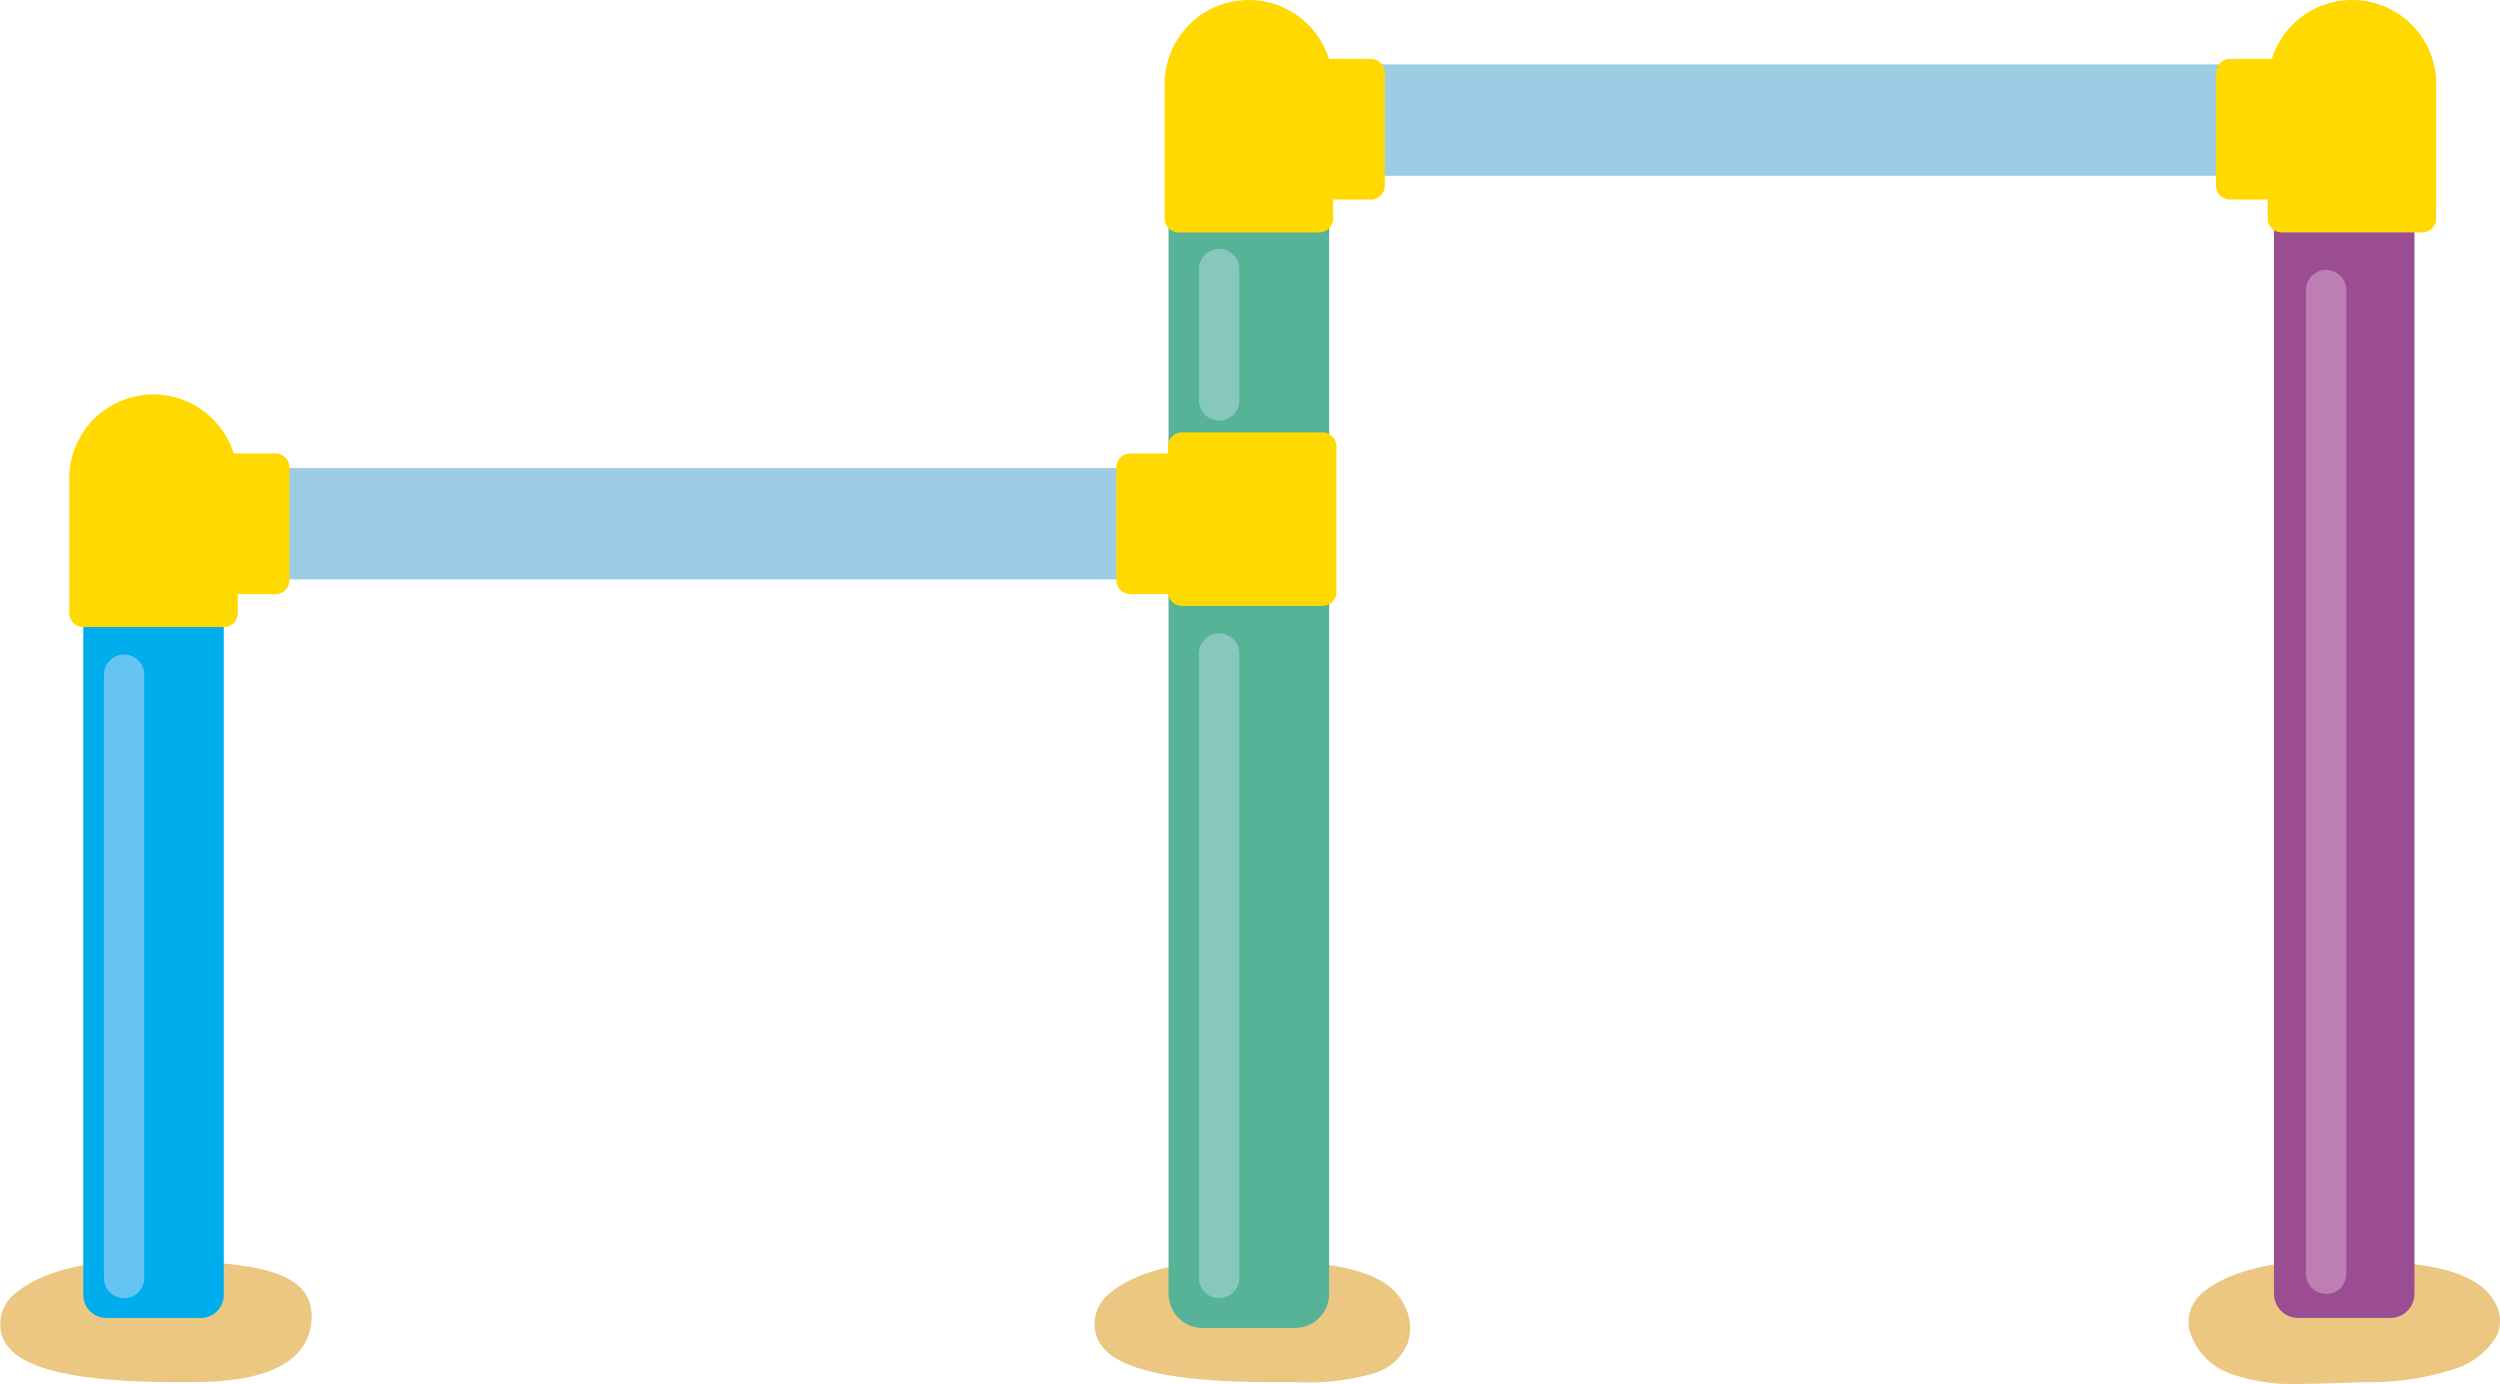
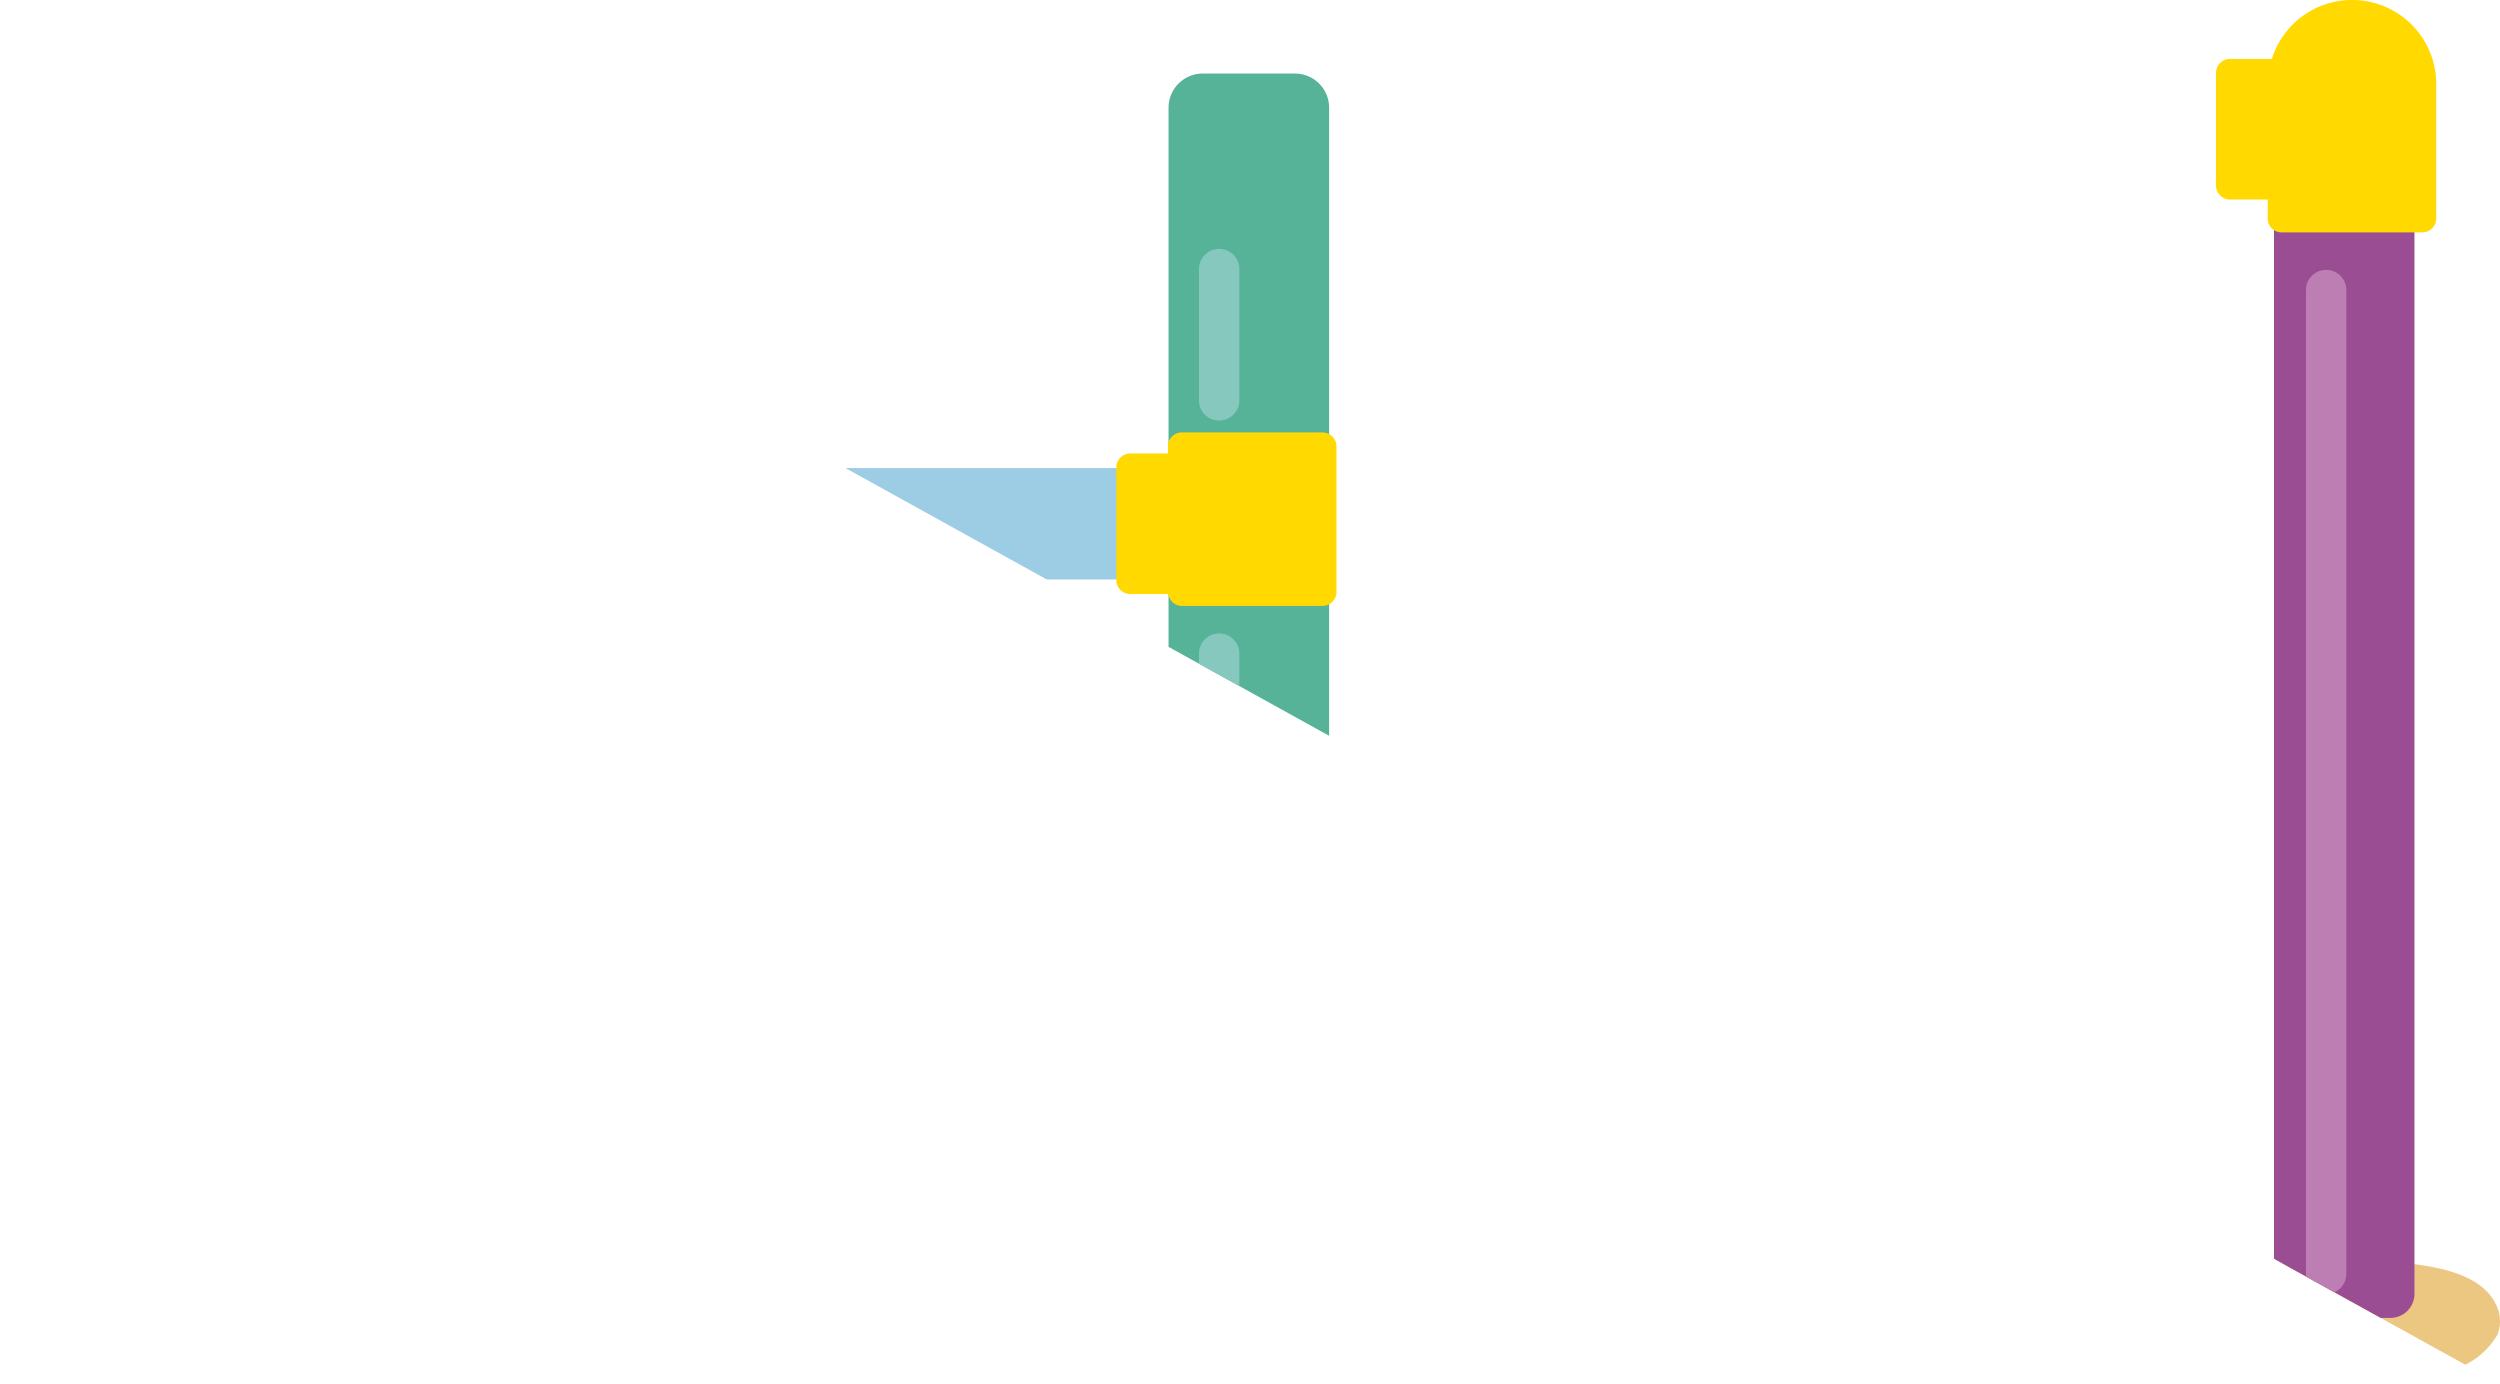
<svg xmlns="http://www.w3.org/2000/svg" width="112" height="62">
  <defs>
    <clipPath id="a">
-       <path fill="none" d="M0 0h112v62H0z" data-name="長方形 207" />
+       <path fill="none" d="M0 0h112v62z" data-name="長方形 207" />
    </clipPath>
  </defs>
  <g clip-path="url(#a)" data-name="グループ 288">
    <path fill="#ecc781" d="M111.811 58.424c-.665-1.357-2.613-1.709-4.412-1.871-.636-.074-6.276-.647-8.694 1.335a1.71 1.71 0 0 0-.638 1.617 2.9 2.9 0 0 0 1.894 2.047 8.3 8.3 0 0 0 3 .449c.377 0 .744-.011 1.087-.022l1.9-.059a12 12 0 0 0 3.91-.561 3.36 3.36 0 0 0 2.028-1.569 1.64 1.64 0 0 0-.075-1.366" data-name="パス 1373" />
    <path fill="#ecc781" d="M62.889 58.424c-.665-1.357-2.613-1.709-4.412-1.871-.635-.073-6.276-.646-8.694 1.335a1.76 1.76 0 0 0-.664 1.964c.323.887 1.49 2.068 7.881 2.068h1.118a10.6 10.6 0 0 0 3.467-.405 2.36 2.36 0 0 0 1.459-1.285 2.18 2.18 0 0 0-.155-1.806" data-name="パス 1374" />
-     <path fill="#ecc781" d="M13.942 58.701c-.192-1.759-2.666-1.984-4.492-2.149-.636-.072-6.278-.645-8.694 1.336a1.76 1.76 0 0 0-.664 1.964c.323.887 1.489 2.068 7.88 2.068h.456c1.369 0 3.786-.074 4.923-1.324a2.35 2.35 0 0 0 .59-1.895" data-name="パス 1375" />
    <path fill="#9dcce5" d="M55.95 25.96H6.879a2.5 2.5 0 1 1 0-4.991H55.95a2.5 2.5 0 1 1 0 4.991" data-name="パス 1376" />
-     <path fill="#9dcce5" d="M105.022 7.875H55.951a2.5 2.5 0 1 1 0-4.991h49.071a2.5 2.5 0 1 1 0 4.991" data-name="パス 1377" />
    <path fill="#00adec" d="M8.959 59.043H4.798a1.033 1.033 0 0 1-1.066-.993V22.466a1.03 1.03 0 0 1 1.066-.994h4.161a1.03 1.03 0 0 1 1.066.994V58.05a1.033 1.033 0 0 1-1.066.995" data-name="パス 1378" />
    <path fill="#56b398" d="M58.014 3.295h-4.127a1.53 1.53 0 0 0-1.536 1.522V57.97a1.53 1.53 0 0 0 1.536 1.522h4.127a1.53 1.53 0 0 0 1.531-1.522V4.817a1.53 1.53 0 0 0-1.536-1.522" data-name="パス 1379" />
    <path fill="#9b4d94" d="M107.083 59.043h-4.123a1.08 1.08 0 0 1-1.085-1.076V4.819a1.08 1.08 0 0 1 1.085-1.076h4.123a1.08 1.08 0 0 1 1.085 1.076v53.148a1.08 1.08 0 0 1-1.085 1.076" data-name="パス 1380" />
    <path fill="#ffd900" d="M12.338 20.314h-1.871a3.768 3.768 0 0 0-7.364 1.1v6.054a.626.626 0 0 0 .629.624h6.293a.626.626 0 0 0 .629-.624v-.85h1.684a.627.627 0 0 0 .629-.624v-5.055a.627.627 0 0 0-.629-.624" data-name="パス 1381" />
    <path fill="#ffd900" d="M59.247 19.372h-6.293a.627.627 0 0 0-.629.624v.318h-1.684a.626.626 0 0 0-.629.624v5.052a.627.627 0 0 0 .629.624h1.7a.62.62 0 0 0 .61.531h6.293a.626.626 0 0 0 .629-.624v-6.525a.627.627 0 0 0-.629-.624" data-name="パス 1382" />
-     <path fill="#ffd900" d="M61.41 2.639h-1.871a3.769 3.769 0 0 0-7.364 1.1v6.05a.626.626 0 0 0 .629.624h6.293a.626.626 0 0 0 .629-.624v-.85h1.684a.627.627 0 0 0 .629-.624V3.264a.627.627 0 0 0-.629-.624" data-name="パス 1383" />
    <path fill="#ffd900" d="M105.369 0a3.76 3.76 0 0 0-3.589 2.639h-1.873a.627.627 0 0 0-.629.624v5.052a.627.627 0 0 0 .629.624h1.685v.85a.626.626 0 0 0 .629.623h6.293a.626.626 0 0 0 .629-.623V3.743A3.764 3.764 0 0 0 105.369 0" data-name="パス 1384" />
    <path fill="#65c4f2" d="M5.555 58.154a.9.9 0 0 1-.9-.9V30.197a.905.905 0 0 1 1.809 0v27.06a.9.9 0 0 1-.9.9" data-name="パス 1385" />
    <path fill="#86c8be" d="M54.614 58.154a.9.9 0 0 1-.9-.9v-28a.905.905 0 0 1 1.809 0v28a.9.9 0 0 1-.9.9" data-name="パス 1386" />
    <path fill="#86c8be" d="M54.614 18.839a.9.9 0 0 1-.9-.9v-5.913a.905.905 0 0 1 1.809 0v5.913a.9.9 0 0 1-.9.9" data-name="パス 1387" />
    <path fill="#bd7fb3" d="M104.207 57.967a.9.9 0 0 1-.9-.9v-44.1a.905.905 0 0 1 1.809 0v44.1a.9.9 0 0 1-.9.9" data-name="パス 1388" />
  </g>
</svg>